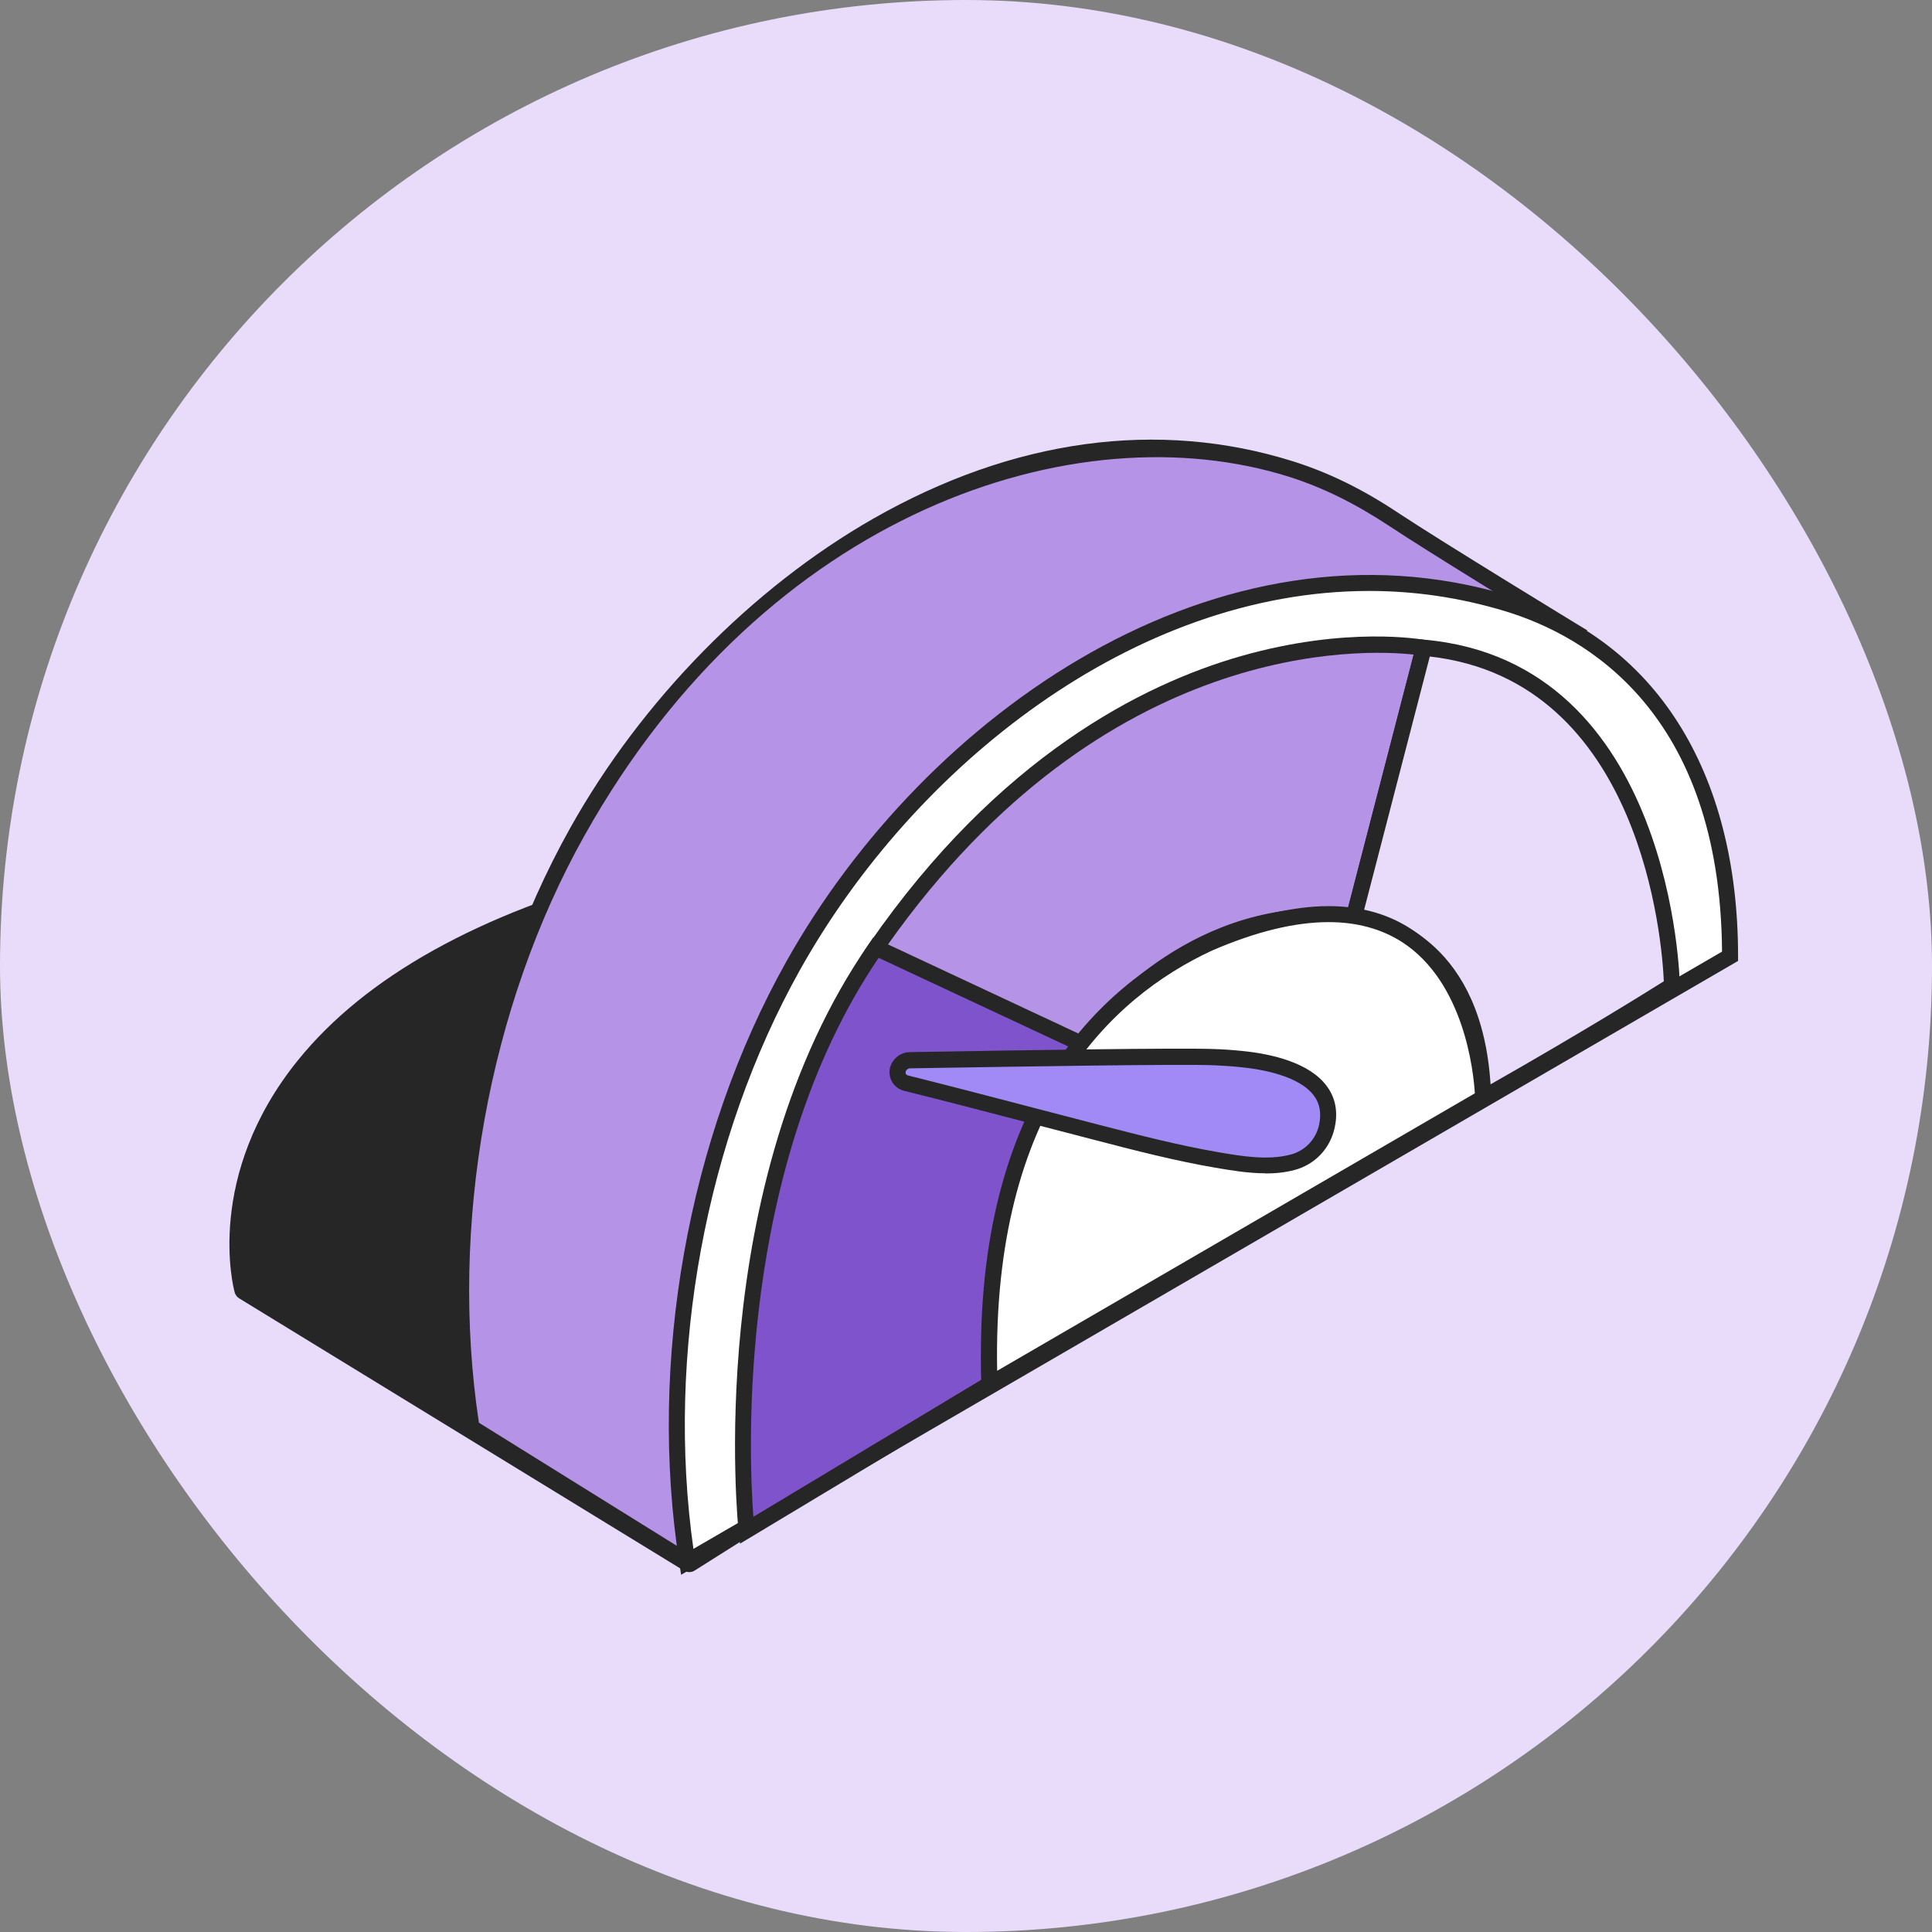
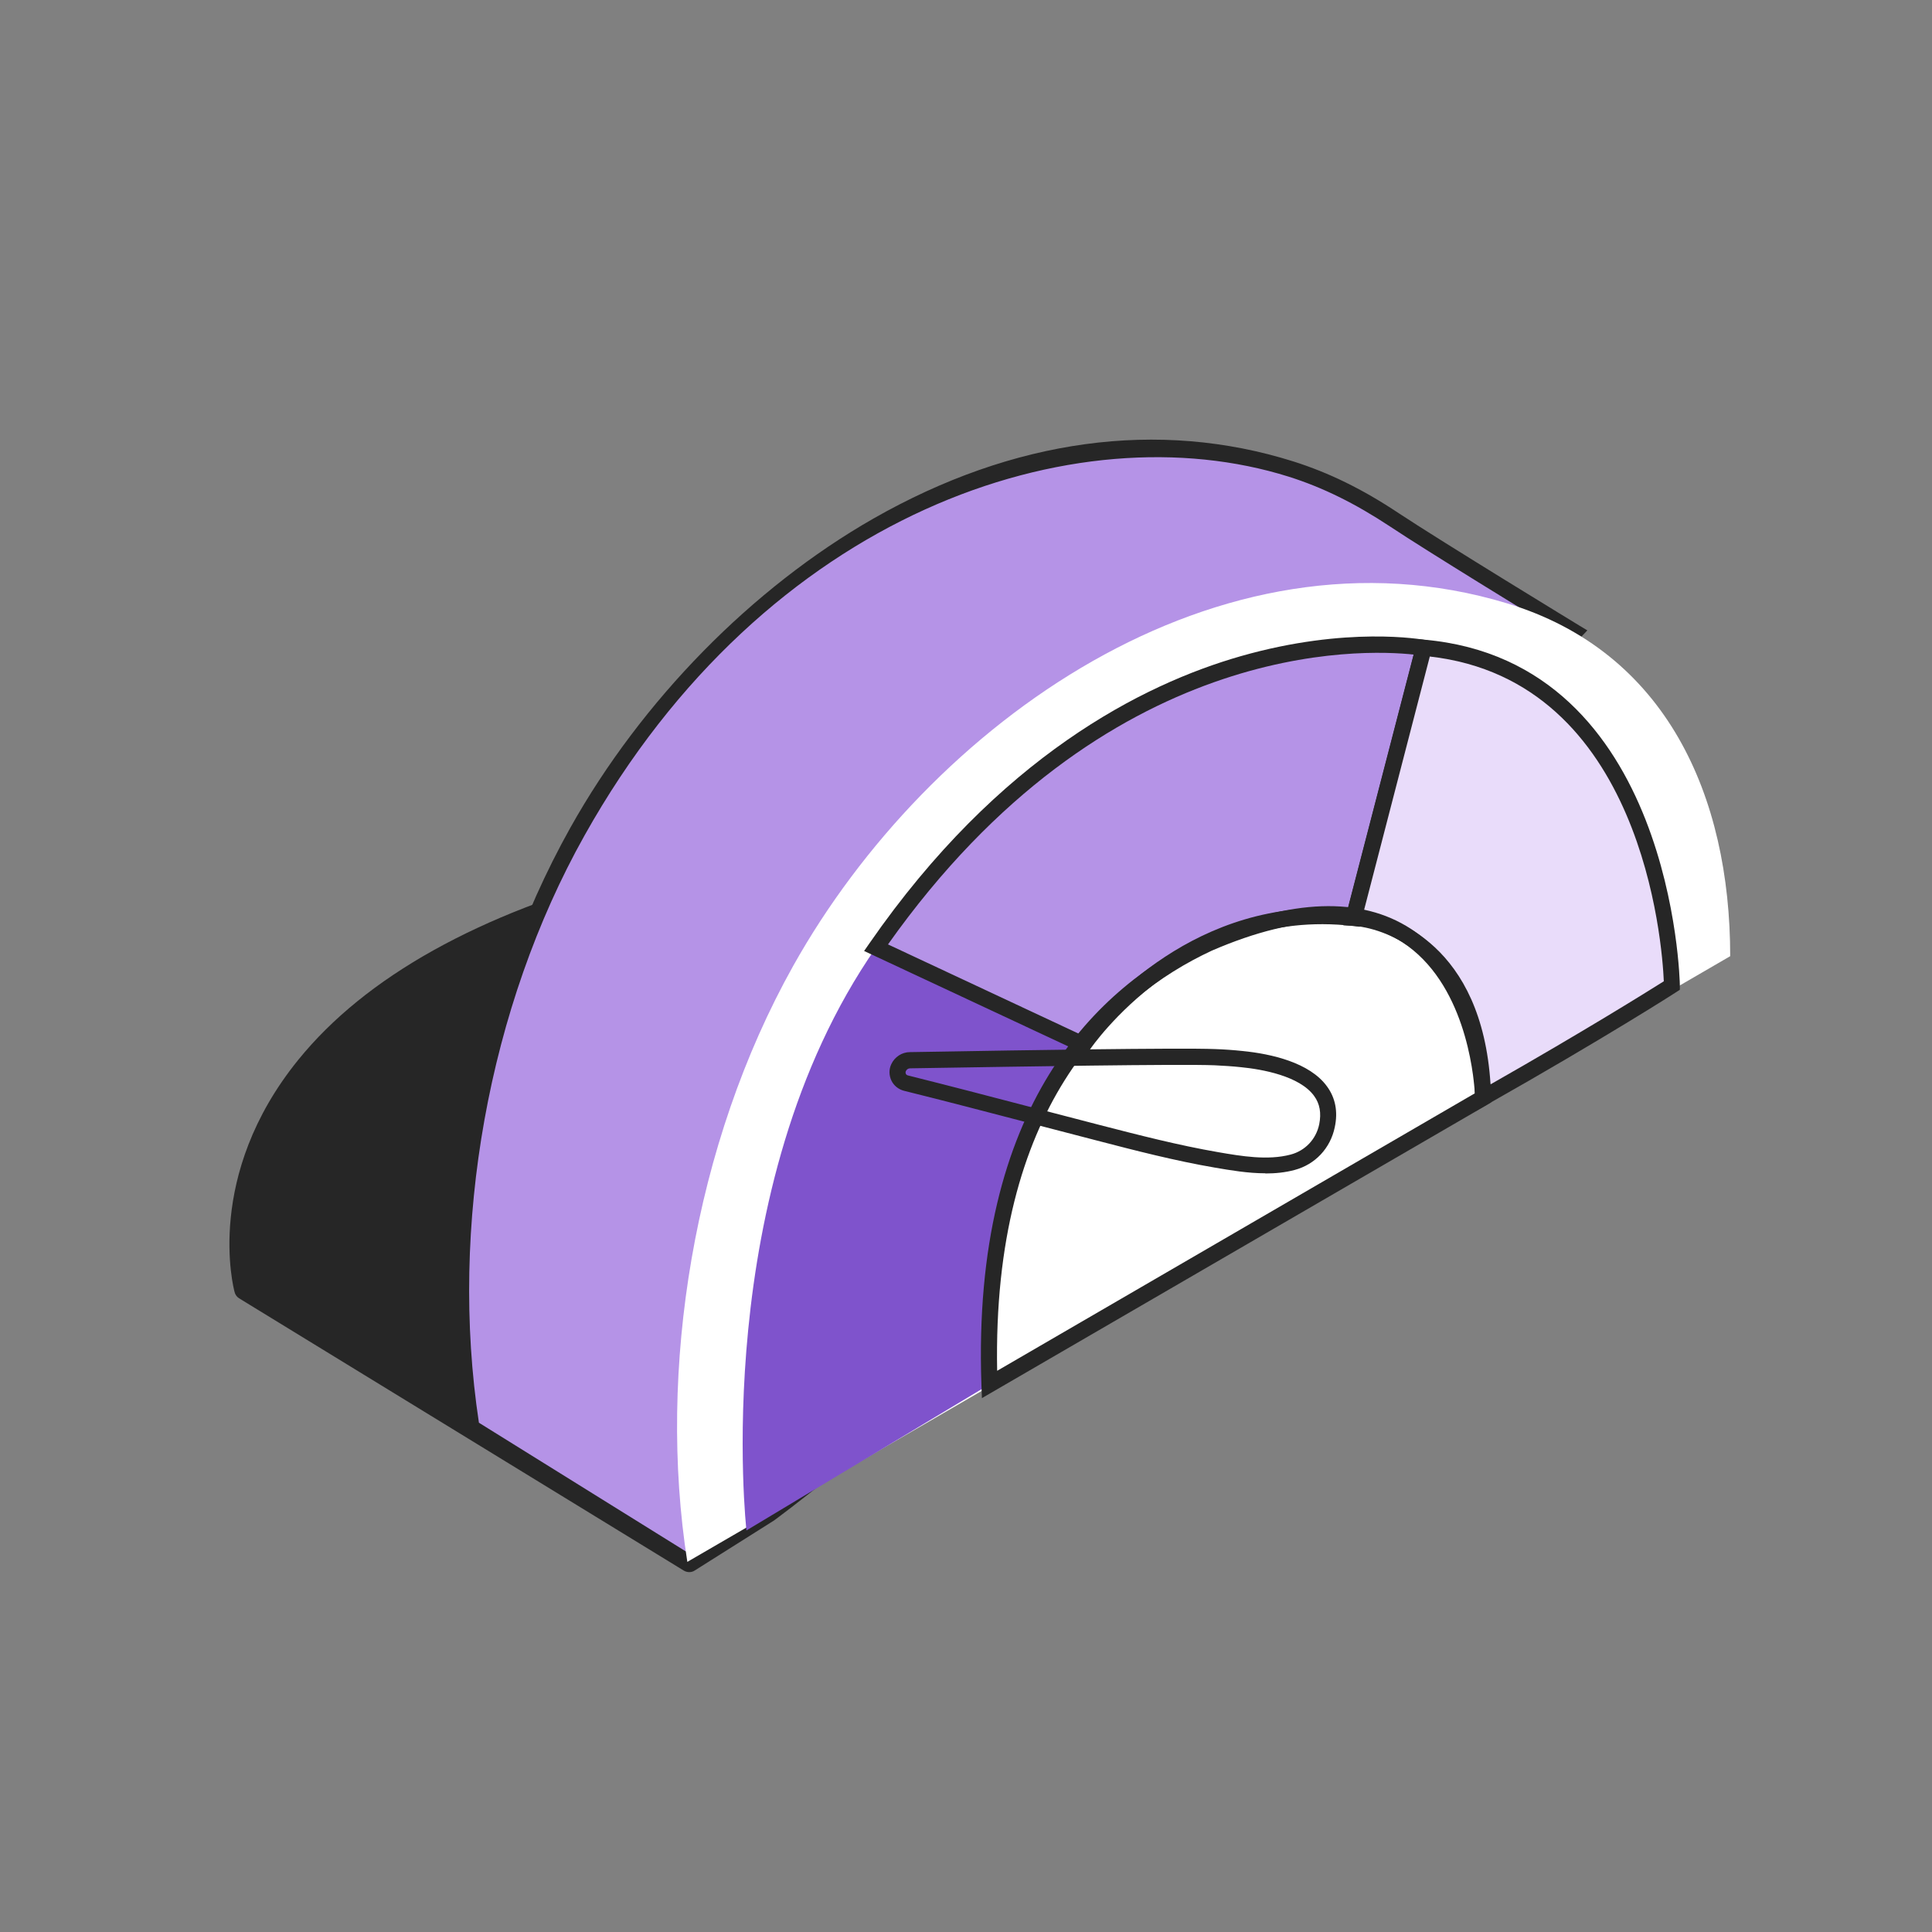
<svg xmlns="http://www.w3.org/2000/svg" width="80" height="80" viewBox="0 0 80 80" fill="none">
  <rect x="0" y="0" width="80" height="80" fill="#808080" stroke="none" />
-   <rect width="80" height="80" rx="40" fill="#E9DCFA" />
  <path d="M59.637 34.261C59.57 34.121 59.431 34.028 59.278 34.022C45.605 33.232 34.5 33.935 26.276 36.119C19.825 37.831 15.139 40.447 12.351 43.885C8.461 48.684 9.663 53.317 9.716 53.509C9.743 53.615 9.809 53.702 9.902 53.761L28.321 65.039C28.387 65.078 28.467 65.098 28.54 65.098C28.613 65.098 28.699 65.078 28.766 65.032L32.038 62.968C32.038 62.968 32.051 62.961 32.058 62.954C32.21 62.842 47.384 51.717 59.597 34.699C59.69 34.572 59.703 34.407 59.637 34.267V34.261Z" fill="#262626" />
  <path d="M63.296 28.187L65.221 26.176C65.221 26.176 59.592 22.745 57.76 21.537C56.473 20.687 55.072 19.93 53.466 19.426C41.565 15.682 29.531 24.411 23.916 34.433C19.787 41.801 18.287 51.166 19.528 59.118L28.456 64.674L51.468 40.58L65.002 32.721C64.57 31.148 64.006 29.621 63.296 28.194V28.187Z" fill="#B593E7" />
  <path d="M28.506 65.092L19.22 59.317L19.193 59.164C17.892 50.848 19.545 41.542 23.621 34.267C26.568 29.004 31.141 24.344 36.159 21.477C41.953 18.171 47.967 17.348 53.556 19.107C55.023 19.572 56.416 20.249 57.93 21.258C59.735 22.453 65.324 25.858 65.377 25.891L65.729 26.103L63.684 28.247C64.335 29.601 64.886 31.068 65.311 32.628L65.377 32.873L51.664 40.832L28.499 65.092H28.506ZM19.831 58.912L28.4 64.242L51.299 40.281L64.607 32.555C64.182 31.048 63.638 29.628 62.994 28.333L62.888 28.128L64.687 26.243C63.426 25.473 59.118 22.837 57.571 21.809C56.105 20.84 54.77 20.183 53.363 19.738C44.562 16.97 31.718 21.178 24.205 34.593C20.222 41.695 18.596 50.775 19.831 58.912Z" fill="#262626" />
  <path d="M71.638 39.597L28.461 64.674C27.213 56.722 28.72 47.363 32.848 39.989C38.463 29.966 50.451 21.37 62.398 24.981C68.996 26.973 71.644 32.953 71.644 39.597H71.638Z" fill="white" />
-   <path d="M28.202 65.198L28.129 64.72C26.828 56.403 28.481 47.091 32.556 39.823C38.318 29.535 50.451 21.026 62.491 24.663C68.518 26.482 71.97 31.924 71.97 39.597V39.79L28.209 65.205L28.202 65.198ZM56.697 24.47C46.966 24.47 37.866 31.699 33.134 40.148C29.211 47.151 27.571 56.085 28.713 64.136L71.306 39.405C71.233 29.482 65.644 26.309 62.299 25.3C60.427 24.736 58.555 24.47 56.703 24.47H56.697Z" fill="#262626" />
  <path d="M40.972 57.326L30.909 63.372C30.909 63.372 29.316 49.234 36.272 39.238C39.053 40.539 44.861 43.254 44.861 43.254C44.861 43.254 40.779 47.814 40.972 57.326Z" fill="#7F53CC" />
-   <path d="M30.644 63.923L30.584 63.412C30.571 63.273 29.057 49.035 36 39.053L36.159 38.82L45.405 43.141L45.107 43.473C45.067 43.52 41.117 48.066 41.303 57.319V57.511L30.637 63.923H30.644ZM36.385 39.657C30.497 48.339 31.002 60.2 31.195 62.808L40.633 57.133C40.52 49.069 43.407 44.595 44.33 43.367L36.378 39.65L36.385 39.657Z" fill="#262626" />
  <path d="M44.862 43.254C44.862 43.254 48.911 37.181 56.053 38.004C57.493 32.455 58.954 26.82 58.954 26.82C58.954 26.82 46.522 24.45 36.273 39.232L44.862 43.248V43.254Z" fill="#B593E7" />
  <path d="M44.981 43.679L35.781 39.378L36.007 39.053C41.357 31.333 47.317 28.333 51.373 27.172C55.787 25.91 58.893 26.481 59.026 26.501L59.371 26.567L56.304 38.376L56.019 38.343C49.176 37.546 45.18 43.387 45.14 43.447L44.981 43.686V43.679ZM36.77 39.106L44.755 42.843C45.598 41.734 49.521 37.088 55.807 37.652L58.541 27.105C56.47 26.88 45.771 26.395 36.77 39.106Z" fill="#262626" />
  <path d="M58.953 26.827L56.053 38.011C56.053 38.011 61.217 38.21 61.416 45.458C66.321 42.684 69.235 40.812 69.235 40.812C69.235 40.812 69.089 27.723 58.953 26.827Z" fill="#E9DCFA" />
  <path d="M61.096 46.016L61.083 45.465C60.897 38.635 56.238 38.349 56.038 38.336L55.627 38.316L58.7 26.462L58.979 26.488C69.293 27.404 69.559 40.666 69.559 40.799V40.984L69.406 41.084C69.38 41.104 66.426 42.996 61.568 45.744L61.09 46.016H61.096ZM56.47 37.732C57.698 37.958 61.355 39.113 61.72 44.901C65.663 42.657 68.251 41.038 68.895 40.633C68.829 39.08 68.019 28.187 59.205 27.185L56.47 37.732Z" fill="#262626" />
-   <path d="M40.974 57.326L61.41 45.458C61.41 45.458 61.245 34.227 50.04 39.059C46.43 40.745 40.542 45.099 40.974 57.326Z" fill="white" />
  <path d="M40.659 57.89L40.639 57.339C40.234 45.737 45.452 40.832 49.899 38.761C53.483 37.214 56.35 37.115 58.421 38.462C61.627 40.54 61.733 45.259 61.74 45.458V45.65L61.574 45.75L40.653 57.897L40.659 57.89ZM55.016 38.183C53.616 38.183 52.003 38.575 50.177 39.365C45.989 41.316 41.084 45.923 41.29 56.762L61.07 45.272C61.017 44.389 60.632 40.679 58.063 39.013C57.206 38.462 56.184 38.183 55.016 38.183Z" fill="#262626" />
-   <path d="M37.202 44.217C37.083 44.476 37.229 44.781 37.508 44.847C40.056 45.484 42.598 46.161 45.147 46.819C46.88 47.263 48.619 47.721 50.384 48.027C51.393 48.199 52.522 48.385 53.537 48.12C54.261 47.927 54.805 47.35 54.957 46.613C55.376 44.575 52.933 44.011 51.426 43.852C51.055 43.812 50.683 43.792 50.311 43.772C48.559 43.699 38.623 43.892 37.687 43.898C37.481 43.898 37.295 44.024 37.209 44.21L37.202 44.217Z" fill="#A189F6" />
  <path d="M52.402 48.584C51.678 48.584 50.948 48.458 50.325 48.352C48.652 48.066 46.986 47.635 45.38 47.217L42.572 46.487C40.859 46.042 39.147 45.591 37.428 45.166C37.202 45.106 37.01 44.953 36.91 44.741C36.81 44.529 36.804 44.283 36.904 44.071C37.043 43.765 37.348 43.566 37.68 43.566L38.934 43.546C41.908 43.493 48.864 43.38 50.318 43.44C50.696 43.453 51.075 43.48 51.453 43.52C52.648 43.639 54.227 43.998 54.944 44.98C55.296 45.458 55.409 46.029 55.269 46.679C55.09 47.542 54.46 48.219 53.61 48.445C53.218 48.551 52.807 48.591 52.395 48.591L52.402 48.584ZM37.508 44.356C37.488 44.403 37.501 44.442 37.508 44.462C37.514 44.482 37.541 44.515 37.587 44.529C39.306 44.96 41.019 45.405 42.738 45.856L45.545 46.586C47.145 46.998 48.791 47.423 50.437 47.708C51.4 47.874 52.495 48.06 53.444 47.808C54.048 47.648 54.499 47.17 54.626 46.553C54.718 46.088 54.652 45.703 54.413 45.378C53.809 44.549 52.256 44.276 51.386 44.19C51.021 44.15 50.656 44.13 50.291 44.111C48.858 44.051 41.908 44.17 38.941 44.217L37.687 44.237C37.607 44.237 37.541 44.283 37.508 44.356Z" fill="#262626" />
</svg>